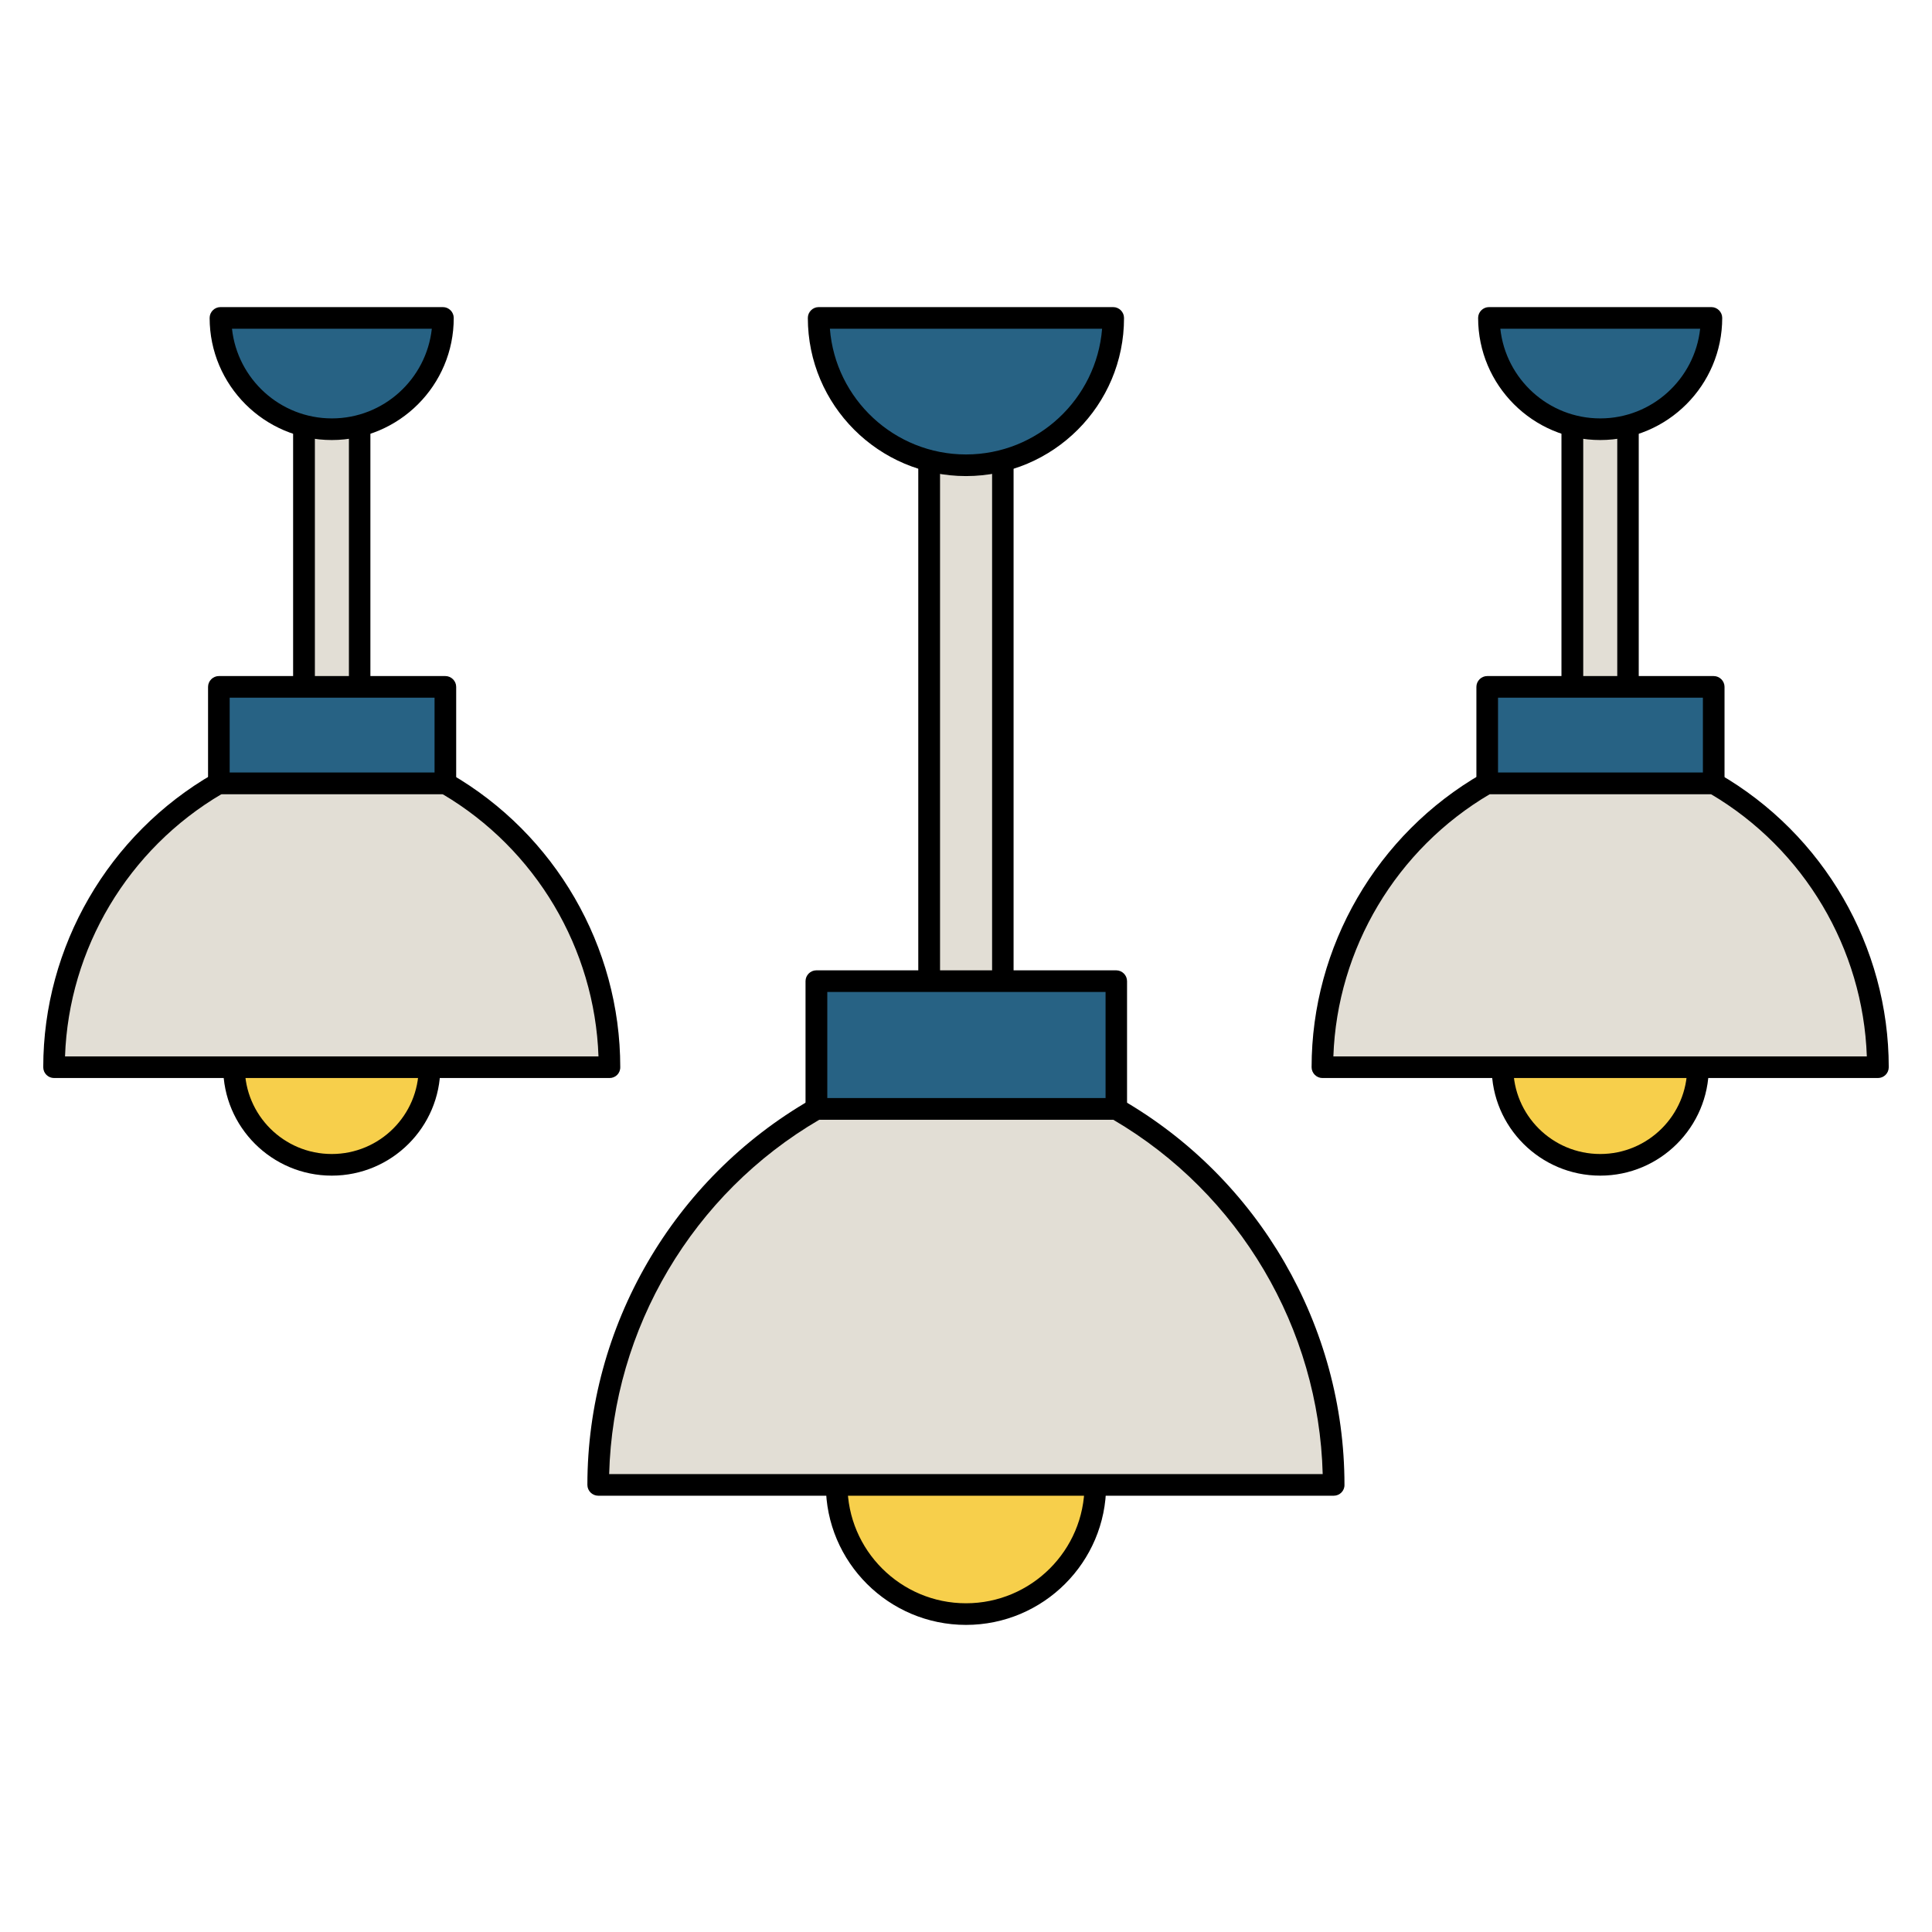
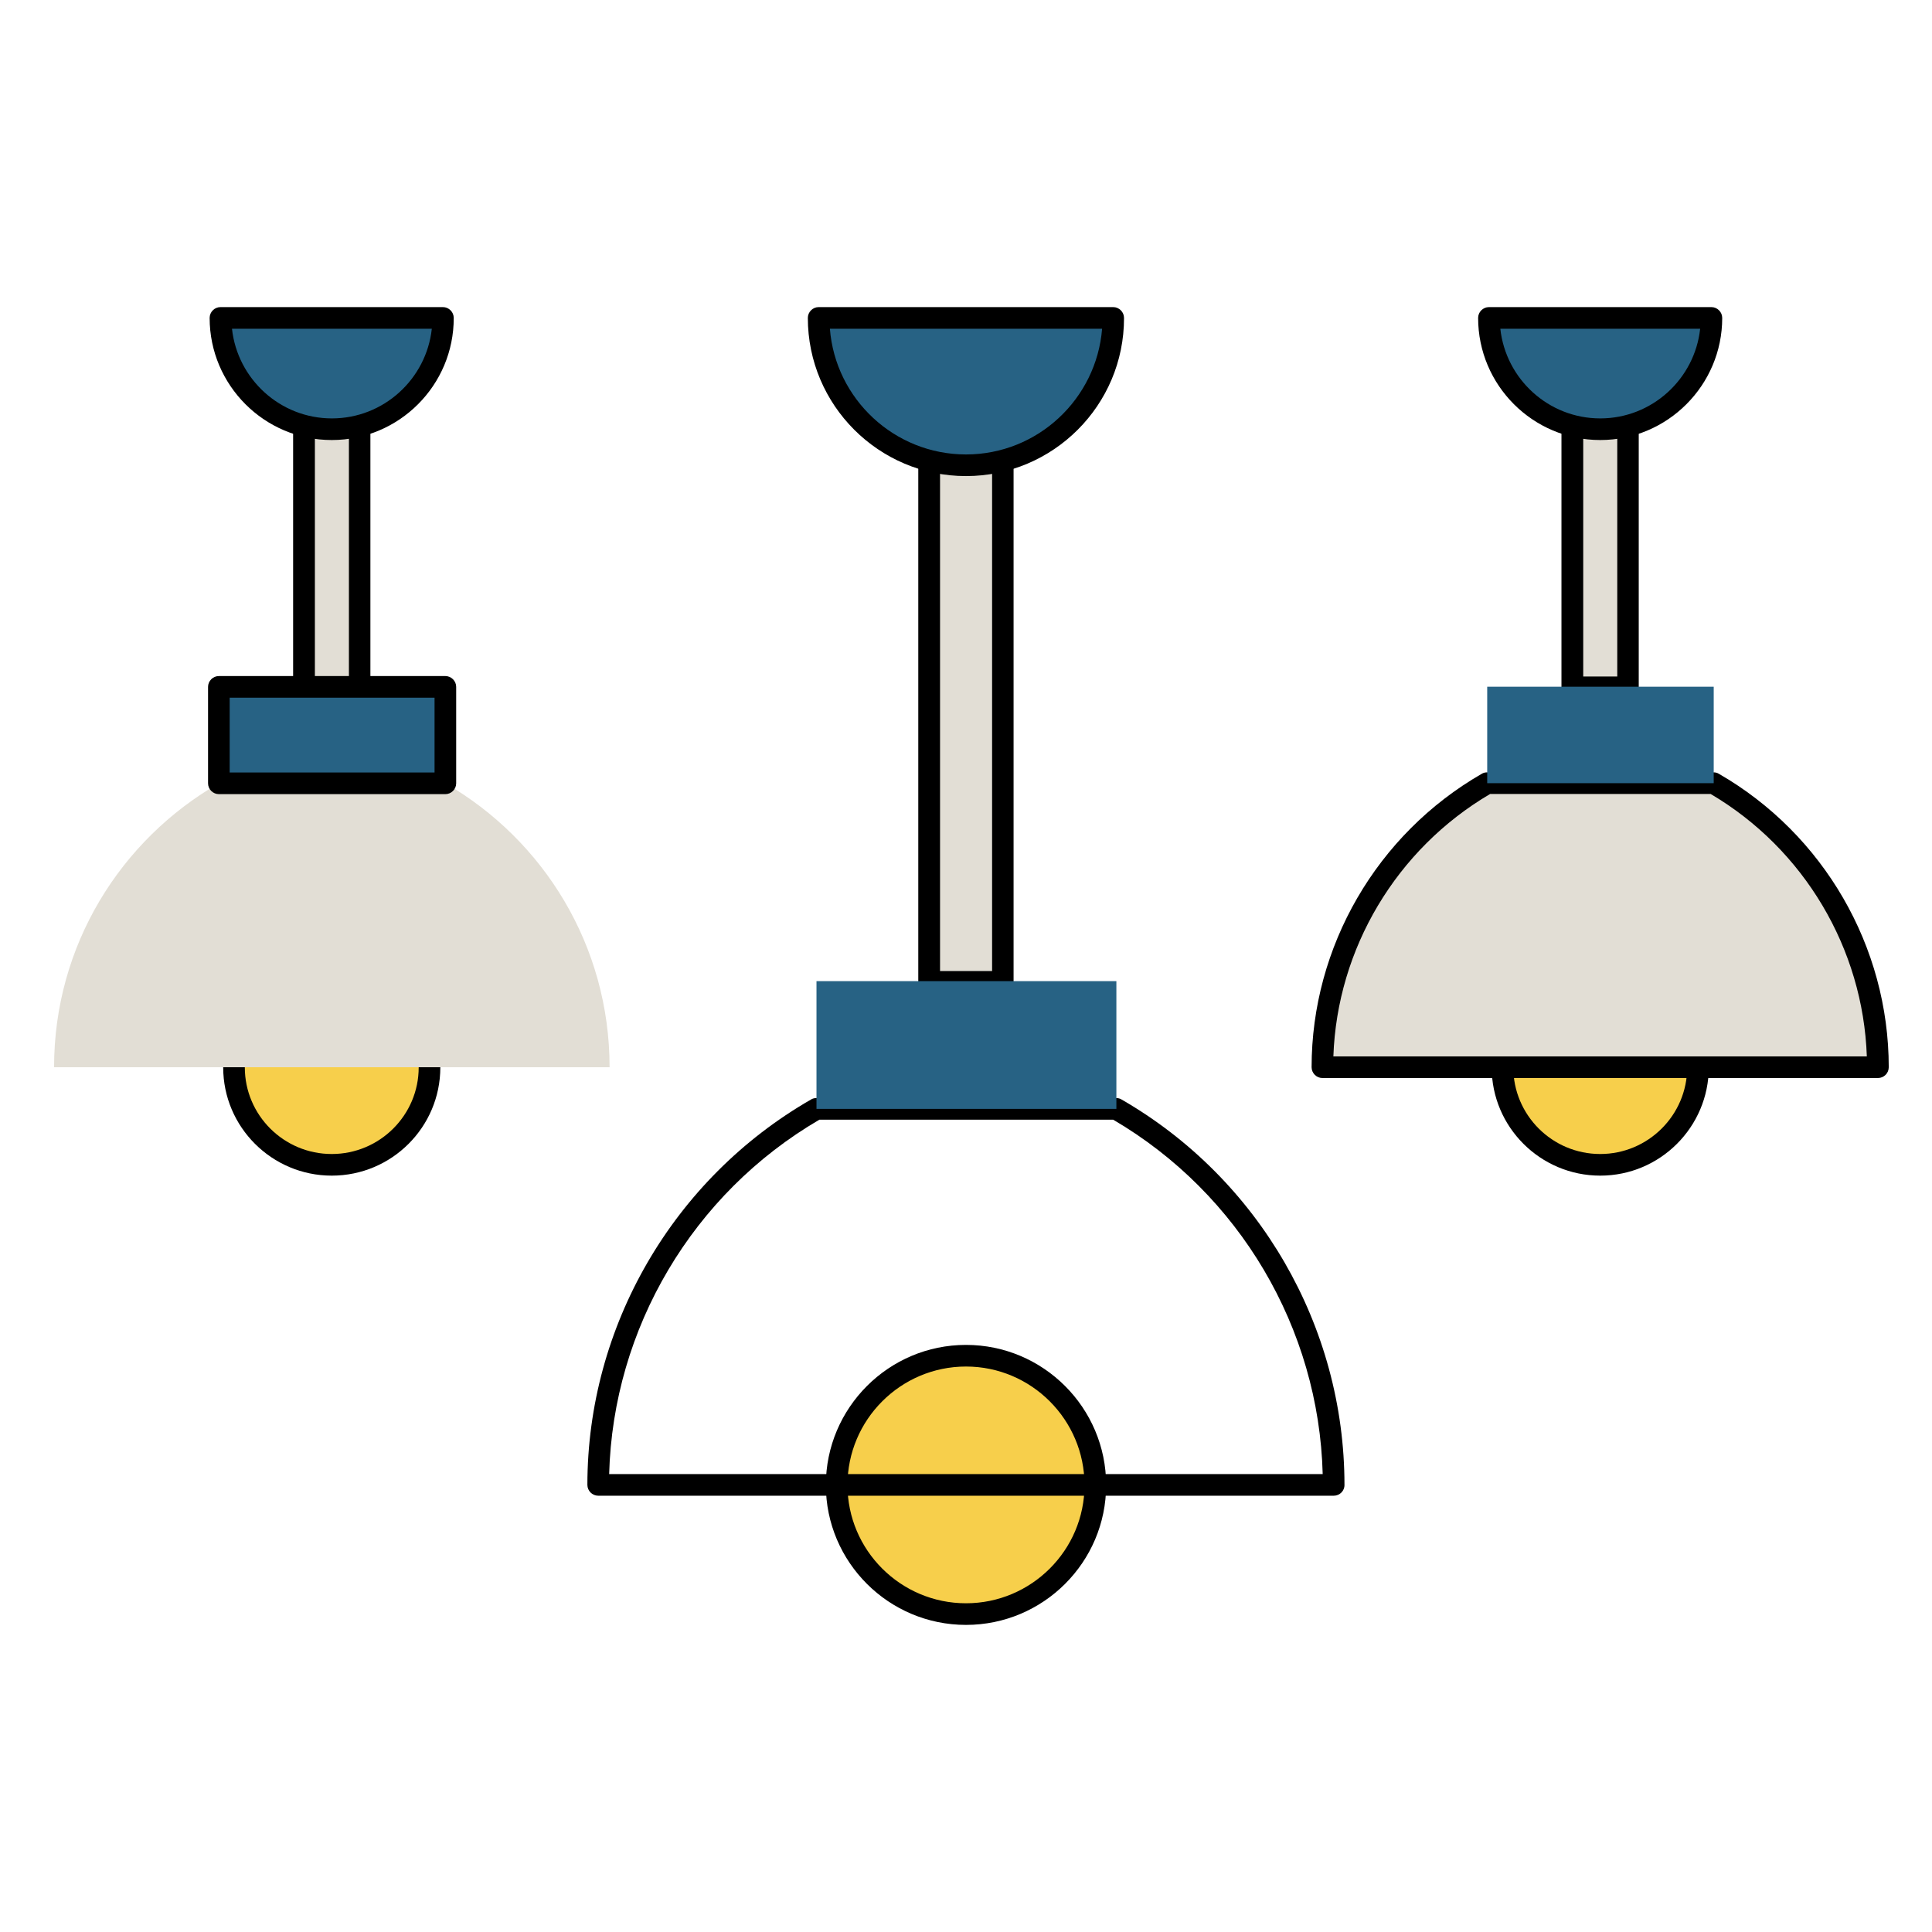
<svg xmlns="http://www.w3.org/2000/svg" id="Layer_1" height="512" viewBox="0 0 134 134" width="512">
  <g>
    <g>
      <g>
        <path d="m21.09 29.05h3.86v18.62h-3.86z" fill="#e2ded5" />
      </g>
      <g>
        <path d="m24.94 48.42h-3.86c-.41 0-.75-.34-.75-.75v-18.62c0-.41.34-.75.75-.75h3.86c.41 0 .75.34.75.75v18.62c0 .41-.33.75-.75.75zm-3.1-1.5h2.36v-17.12h-2.36z" />
      </g>
      <g>
        <path d="m30.73 22.05c0 4.26-3.45 7.72-7.72 7.72-4.26 0-7.72-3.45-7.72-7.72z" fill="#276284" />
      </g>
      <g>
        <path d="m23.01 30.52c-4.67 0-8.47-3.8-8.47-8.47 0-.41.34-.75.75-.75h15.43c.41 0 .75.34.75.75.01 4.67-3.79 8.47-8.46 8.47zm-6.92-7.72c.38 3.49 3.34 6.22 6.93 6.22s6.55-2.73 6.93-6.22z" />
      </g>
      <g>
        <g>
          <path d="m29.79 74.03c0 3.73-3.04 6.76-6.78 6.76-3.73 0-6.78-3.03-6.78-6.76s3.04-6.78 6.78-6.78 6.78 3.05 6.78 6.78z" fill="#f7cf4b" />
        </g>
        <g>
          <path d="m23.01 81.54c-4.15 0-7.53-3.37-7.53-7.51 0-4.15 3.38-7.53 7.53-7.53s7.53 3.38 7.53 7.53c0 4.14-3.37 7.51-7.53 7.51zm0-13.54c-3.32 0-6.03 2.7-6.03 6.03 0 3.31 2.7 6.01 6.03 6.01s6.03-2.7 6.03-6.01c0-3.32-2.7-6.03-6.03-6.03z" />
        </g>
        <g>
          <path d="m30.89 54.33h-15.71c-6.82 3.92-11.43 11.25-11.43 19.69h38.53c0-8.44-4.59-15.77-11.39-19.69z" fill="#e2ded5" />
        </g>
        <g>
-           <path d="m42.28 74.77h-38.53c-.41 0-.75-.33-.75-.75 0-8.36 4.52-16.16 11.8-20.35.11-.07.24-.1.37-.1h15.71c.13 0 .26.03.37.1 7.26 4.19 11.77 11.98 11.77 20.34.01.43-.33.76-.74.76zm-37.77-1.5h37c-.26-7.48-4.35-14.38-10.83-18.2h-15.3c-6.5 3.82-10.61 10.73-10.87 18.2z" />
-         </g>
+           </g>
        <g>
          <path d="m15.18 47.63h15.71v6.69h-15.71z" fill="#276284" />
        </g>
        <g>
          <path d="m30.89 55.08h-15.71c-.41 0-.75-.34-.75-.75v-6.69c0-.41.34-.75.75-.75h15.71c.41 0 .75.34.75.75v6.69c0 .41-.34.75-.75.75zm-14.96-1.5h14.21v-5.19h-14.21z" />
        </g>
      </g>
    </g>
    <g>
      <g>
        <path d="m109.06 29.05h3.86v18.62h-3.86z" fill="#e2ded5" />
      </g>
      <g>
        <path d="m112.91 48.42h-3.86c-.41 0-.75-.34-.75-.75v-18.62c0-.41.34-.75.75-.75h3.86c.41 0 .75.34.75.75v18.62c0 .41-.33.75-.75.75zm-3.1-1.5h2.36v-17.12h-2.36z" />
      </g>
      <g>
        <path d="m118.7 22.05c0 4.26-3.45 7.72-7.72 7.72-4.26 0-7.72-3.45-7.72-7.72z" fill="#276284" />
      </g>
      <g>
        <path d="m110.99 30.52c-4.67 0-8.47-3.8-8.47-8.47 0-.41.34-.75.75-.75h15.43c.41 0 .75.34.75.75 0 4.67-3.8 8.47-8.46 8.47zm-6.93-7.72c.38 3.49 3.34 6.22 6.93 6.22s6.55-2.73 6.93-6.22z" />
      </g>
      <g>
        <g>
          <path d="m117.76 74.03c0 3.73-3.04 6.76-6.78 6.76-3.73 0-6.78-3.03-6.78-6.76s3.04-6.78 6.78-6.78 6.78 3.05 6.78 6.78z" fill="#f7cf4b" />
        </g>
        <g>
          <path d="m110.99 81.54c-4.15 0-7.53-3.37-7.53-7.51 0-4.15 3.38-7.53 7.53-7.53s7.53 3.38 7.53 7.53c-.01 4.14-3.38 7.51-7.53 7.51zm0-13.54c-3.32 0-6.03 2.7-6.03 6.03 0 3.31 2.7 6.01 6.03 6.01 3.32 0 6.03-2.7 6.03-6.01-.01-3.32-2.71-6.03-6.03-6.03z" />
        </g>
        <g>
          <path d="m118.86 54.33h-15.71c-6.82 3.92-11.43 11.26-11.43 19.7h38.53c0-8.45-4.59-15.78-11.39-19.7z" fill="#e2ded5" />
        </g>
        <g>
          <path d="m130.25 74.77h-38.53c-.41 0-.75-.34-.75-.75 0-8.36 4.52-16.16 11.8-20.35.11-.07.24-.1.37-.1h15.71c.13 0 .26.03.37.1 7.27 4.19 11.78 11.99 11.78 20.35 0 .42-.34.75-.75.75zm-37.77-1.5h37c-.26-7.48-4.35-14.38-10.83-18.2h-15.3c-6.5 3.82-10.61 10.73-10.87 18.2z" />
        </g>
        <g>
          <path d="m103.15 47.63h15.71v6.69h-15.71z" fill="#276284" />
        </g>
        <g>
-           <path d="m118.86 55.08h-15.71c-.41 0-.75-.34-.75-.75v-6.69c0-.41.34-.75.75-.75h15.71c.41 0 .75.34.75.75v6.69c0 .41-.34.75-.75.75zm-14.96-1.5h14.21v-5.19h-14.21z" />
-         </g>
+           </g>
      </g>
    </g>
    <g>
      <g>
        <path d="m64.45 31.32h5.11v36.78h-5.11z" fill="#e2ded5" />
      </g>
      <g>
        <path d="m69.55 68.85h-5.11c-.41 0-.75-.34-.75-.75v-36.78c0-.41.34-.75.75-.75h5.11c.41 0 .75.34.75.75v36.78c0 .42-.33.75-.75.75zm-4.35-1.5h3.61v-35.28h-3.61z" />
      </g>
      <g>
        <path d="m77.22 22.05c0 5.64-4.57 10.22-10.22 10.22-5.64 0-10.22-4.57-10.22-10.22z" fill="#276284" />
      </g>
      <g>
        <path d="m67 33.02c-6.05 0-10.97-4.92-10.97-10.97 0-.41.34-.75.75-.75h20.43c.41 0 .75.34.75.75.01 6.05-4.91 10.97-10.96 10.97zm-9.44-10.22c.38 4.87 4.47 8.72 9.44 8.72s9.05-3.85 9.44-8.72z" />
      </g>
      <g>
        <g>
          <path d="m75.97 103c0 4.94-4.03 8.95-8.97 8.95s-8.97-4.01-8.97-8.95 4.03-8.97 8.97-8.97 8.97 4.03 8.97 8.97z" fill="#f7cf4b" />
        </g>
        <g>
          <path d="m67 112.7c-5.36 0-9.72-4.35-9.72-9.7 0-5.36 4.36-9.72 9.72-9.72s9.72 4.36 9.72 9.72c0 5.35-4.36 9.7-9.72 9.7zm0-17.92c-4.53 0-8.22 3.69-8.22 8.22 0 4.52 3.69 8.2 8.22 8.2s8.22-3.68 8.22-8.2c0-4.53-3.69-8.22-8.22-8.22z" />
        </g>
        <g>
-           <path d="m77.42 76.91h-20.8c-9.03 5.19-15.13 14.91-15.13 26.08h51.01c.01-11.17-6.07-20.88-15.08-26.08z" fill="#e2ded5" />
-         </g>
+           </g>
        <g>
          <path d="m92.51 103.74h-51.02c-.41 0-.75-.34-.75-.75 0-10.98 5.94-21.23 15.51-26.73.11-.07.24-.1.37-.1h20.8c.13 0 .26.03.37.1 9.54 5.5 15.46 15.74 15.46 26.73.01.41-.33.75-.74.75zm-50.26-1.5h49.49c-.26-10.1-5.77-19.45-14.53-24.58h-20.38c-8.79 5.13-14.31 14.48-14.58 24.58z" />
        </g>
        <g>
          <path d="m56.63 68.05h20.8v8.86h-20.8z" fill="#276284" />
        </g>
        <g>
-           <path d="m77.42 77.66h-20.8c-.41 0-.75-.34-.75-.75v-8.86c0-.41.34-.75.75-.75h20.8c.41 0 .75.34.75.75v8.86c0 .42-.33.75-.75.75zm-20.04-1.5h19.3v-7.36h-19.3z" />
-         </g>
+           </g>
      </g>
    </g>
  </g>
</svg>